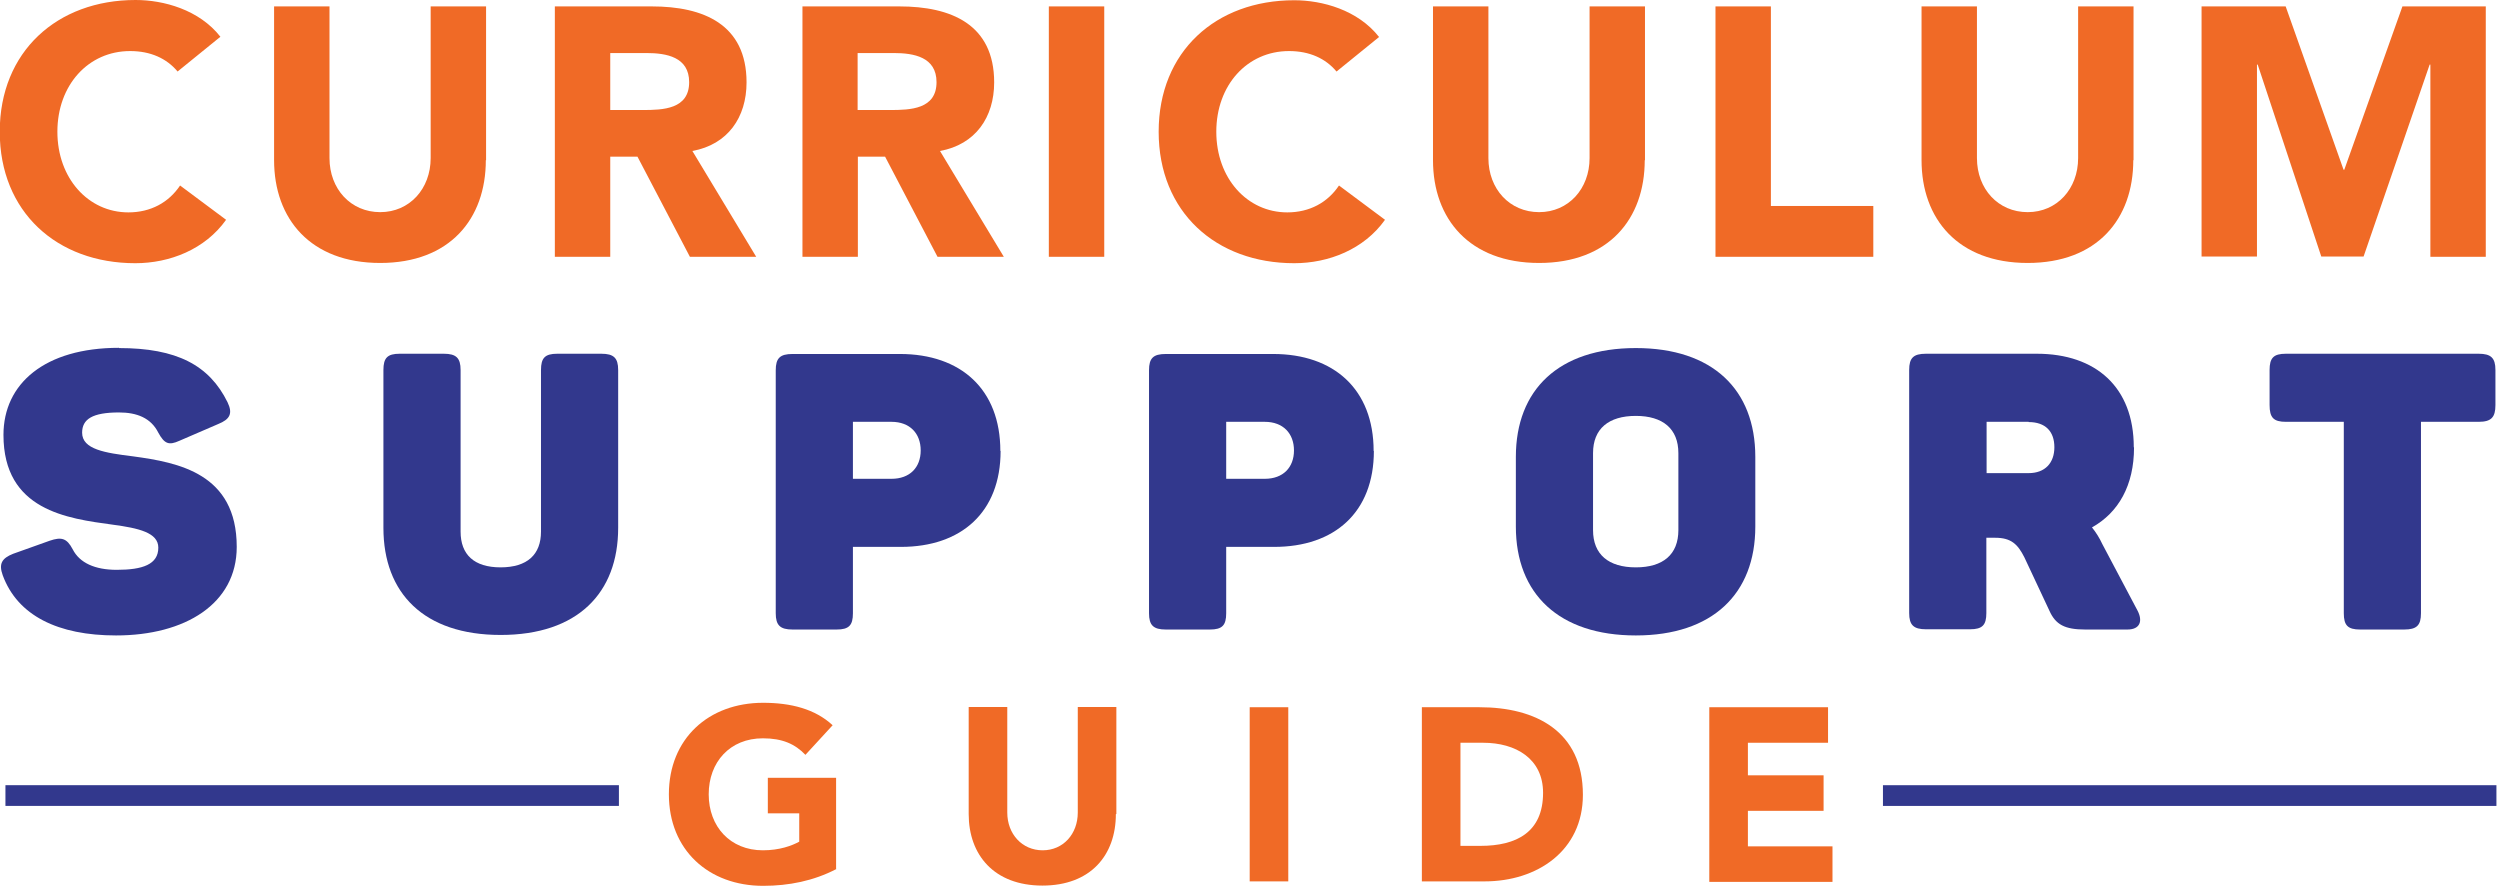
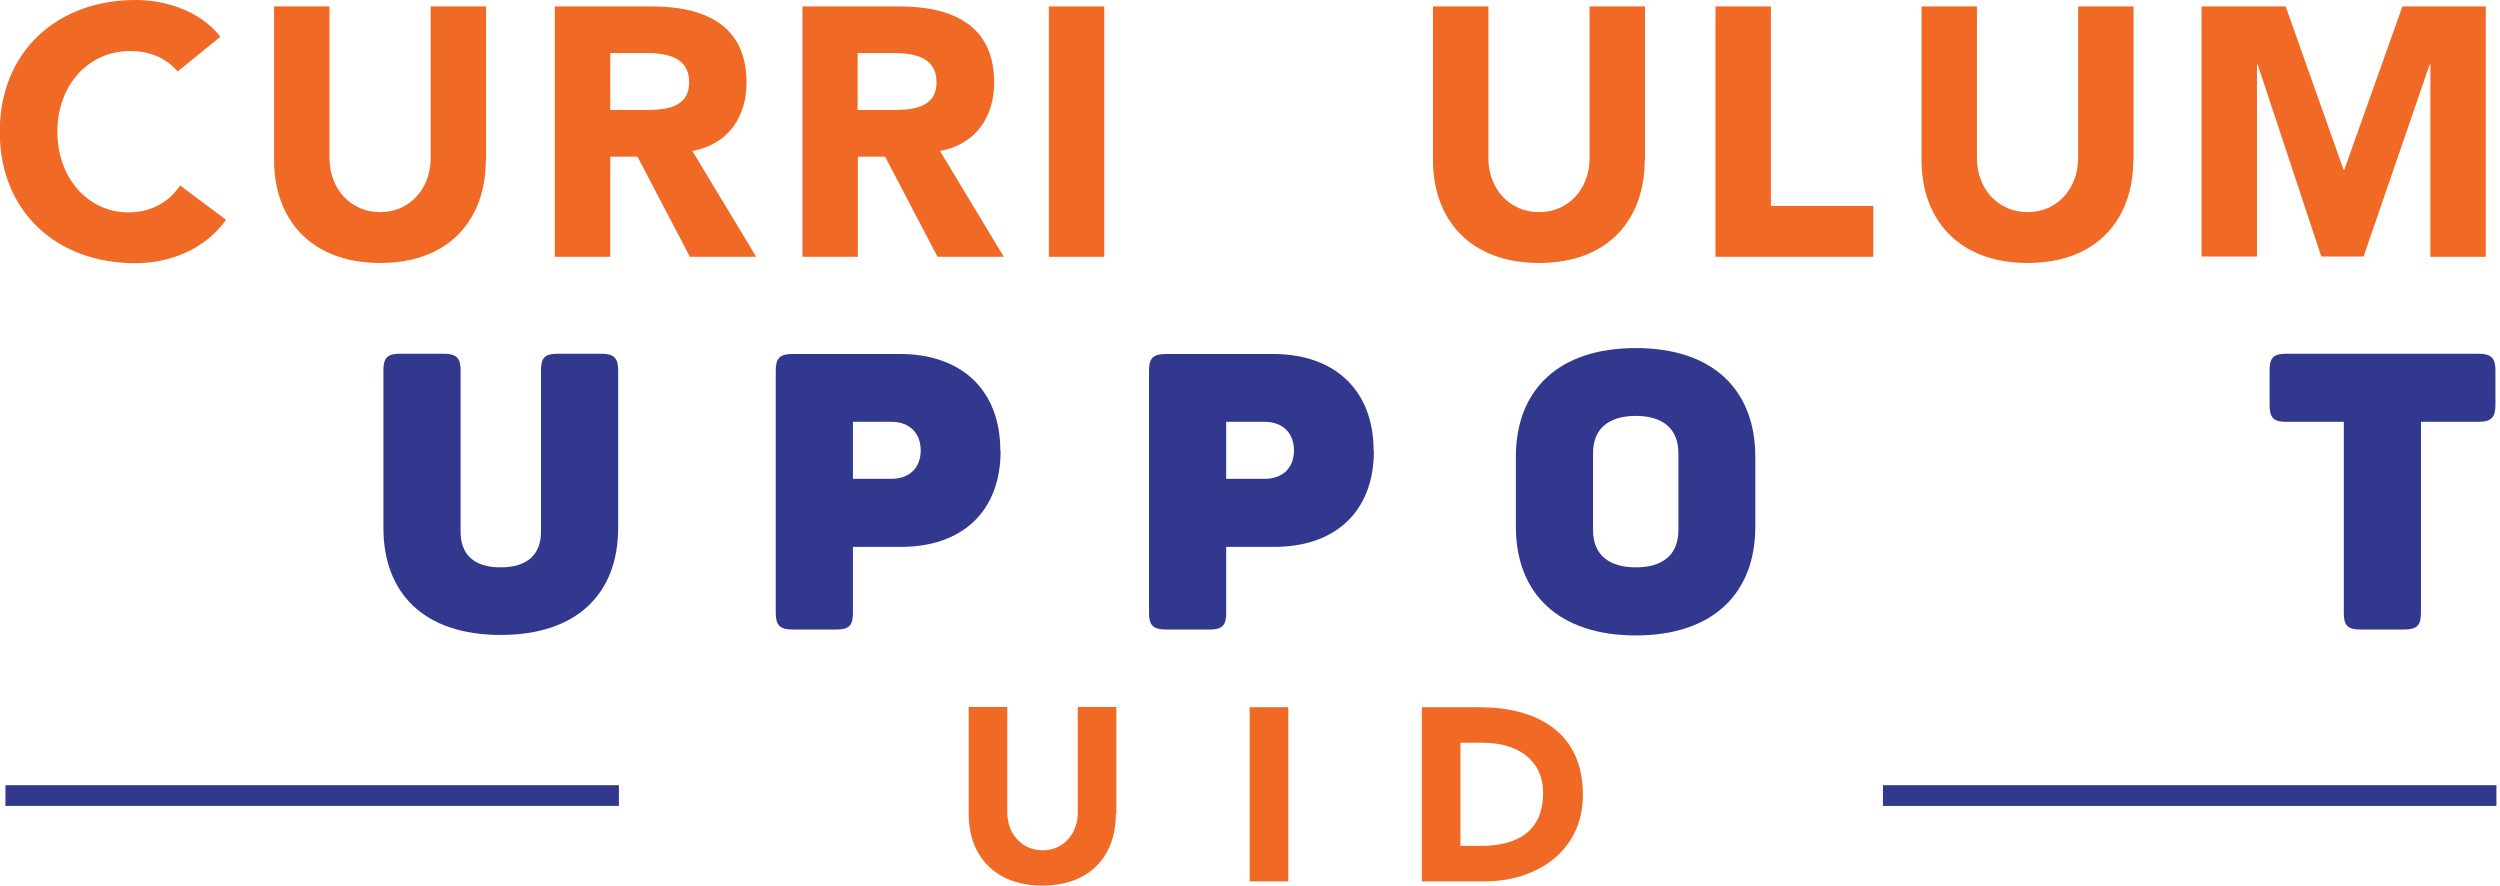
<svg xmlns="http://www.w3.org/2000/svg" width="381" height="135" viewBox="0 0 381 135" fill="none">
  <g clip-path="url(#clip0_502_310)">
-     <path d="M18.133 53.045C26.917 53.045 31.893 55.639 34.683 61.316C35.512 63.045 35.022 63.91 33.25 64.624L27.331 67.18C25.748 67.895 25.07 67.669 24.127 65.94C22.996 63.684 20.847 62.857 18.133 62.857C14.099 62.857 12.516 63.872 12.516 65.94C12.516 68.496 16.022 69.022 20.282 69.549C27.181 70.489 36.078 72.143 36.078 83.346C36.078 92.03 28.199 96.842 17.681 96.842C8.859 96.842 2.677 93.835 0.415 87.669C-0.226 85.902 0.302 85.075 1.998 84.398L7.577 82.406C9.349 81.805 10.179 81.993 11.083 83.722C12.139 85.79 14.476 86.842 17.794 86.842C21.752 86.842 24.127 86.015 24.127 83.459C24.127 81.165 21.111 80.489 17.191 79.962C10.254 79.022 0.528 77.782 0.528 66.278C0.528 58.459 6.823 53.008 18.133 53.008V53.045Z" fill="#32388D" />
    <path d="M76.264 86.466C80.374 86.466 82.447 84.511 82.447 81.015V56.391C82.447 54.549 83.05 53.91 84.935 53.91H91.645C93.53 53.91 94.209 54.549 94.209 56.391V80.451C94.209 90.376 88.026 96.767 76.302 96.767C64.578 96.767 58.433 90.376 58.433 80.451V56.391C58.433 54.549 59.036 53.91 60.921 53.91H67.631C69.516 53.91 70.195 54.549 70.195 56.391V81.015C70.195 84.511 72.231 86.466 76.302 86.466H76.264Z" fill="#32388D" />
    <path d="M152.491 68.722C152.491 78.083 146.497 83.346 137.298 83.346H129.985V93.459C129.985 95.301 129.382 95.94 127.497 95.94H120.786C118.902 95.94 118.223 95.301 118.223 93.459V56.429C118.223 54.587 118.864 53.947 120.786 53.947H137.148C146.422 53.947 152.453 59.323 152.453 68.722H152.491ZM140.314 68.647C140.314 66.053 138.656 64.286 135.866 64.286H129.985V72.97H135.866C138.656 72.97 140.314 71.241 140.314 68.647Z" fill="#32388D" />
    <path d="M209.378 68.722C209.378 78.083 203.384 83.346 194.186 83.346H186.872V93.459C186.872 95.301 186.269 95.94 184.384 95.94H177.674C175.789 95.94 175.11 95.301 175.11 93.459V56.429C175.11 54.587 175.751 53.947 177.674 53.947H194.035C203.271 53.947 209.341 59.323 209.341 68.722H209.378ZM197.202 68.647C197.202 66.053 195.543 64.286 192.753 64.286H186.872V72.97H192.753C195.543 72.97 197.202 71.241 197.202 68.647Z" fill="#32388D" />
    <path d="M249.301 53.045C260.988 53.045 267.509 59.361 267.509 69.624V80.263C267.509 90.489 260.988 96.842 249.301 96.842C237.614 96.842 231.017 90.526 231.017 80.263V69.624C231.017 59.398 237.539 53.045 249.301 53.045ZM249.301 63.383C245.154 63.383 242.779 65.338 242.779 69.06V80.79C242.779 84.511 245.154 86.466 249.301 86.466C253.448 86.466 255.785 84.511 255.785 80.79V69.06C255.785 65.338 253.41 63.383 249.301 63.383Z" fill="#32388D" />
-     <path d="M325.226 68.195C325.226 73.985 322.851 78.12 318.817 80.376C319.42 81.128 319.948 81.955 320.401 82.932L325.754 93.045C326.583 94.624 326.169 95.94 324.208 95.94H317.799C314.67 95.94 313.276 95.188 312.333 93.083L308.526 84.962C307.508 82.932 306.49 81.955 304.077 81.955H302.72V93.421C302.72 95.263 302.117 95.902 300.232 95.902H293.522C291.637 95.902 290.958 95.263 290.958 93.421V56.391C290.958 54.549 291.599 53.91 293.522 53.91H310.41C319.383 53.91 325.188 58.985 325.188 68.158L325.226 68.195ZM309.166 64.286H302.758V72.105H309.166C311.655 72.105 313.087 70.564 313.087 68.158C313.087 65.752 311.73 64.323 309.166 64.323V64.286Z" fill="#32388D" />
    <path d="M380.304 56.391V61.729C380.304 63.609 379.663 64.286 377.74 64.286H368.956V93.459C368.956 95.301 368.316 95.94 366.393 95.94H359.683C357.798 95.94 357.195 95.301 357.195 93.459V64.286H348.373C346.488 64.286 345.885 63.647 345.885 61.729V56.391C345.885 54.549 346.488 53.91 348.373 53.91H377.74C379.625 53.91 380.304 54.549 380.304 56.391Z" fill="#32388D" />
    <path d="M27.068 10.902C25.409 8.91 22.958 7.782 19.829 7.782C13.458 7.782 8.746 12.97 8.746 20.075C8.746 27.18 13.458 32.368 19.566 32.368C22.958 32.368 25.71 30.865 27.445 28.271L34.456 33.496C31.252 38.008 25.861 40.113 20.621 40.113C8.671 40.113 -0.038 32.293 -0.038 20.075C-0.038 7.857 8.708 0 20.659 0C24.919 0 30.347 1.466 33.59 5.601L27.105 10.865L27.068 10.902Z" fill="#F06A26" />
    <path d="M74.04 24.398C74.04 33.383 68.536 40.075 57.943 40.075C47.349 40.075 41.77 33.383 41.77 24.398V0.977H50.215V24.098C50.215 28.797 53.457 32.331 57.943 32.331C62.429 32.331 65.633 28.759 65.633 24.098V0.977H74.078V24.436L74.04 24.398Z" fill="#F06A26" />
    <path d="M84.52 0.977H99.336C107.177 0.977 113.774 3.684 113.774 12.556C113.774 17.895 110.909 22.03 105.518 23.008L115.245 39.135H105.141L97.149 23.872H93.002V39.135H84.558V0.977H84.52ZM92.965 16.767H97.941C101.032 16.767 105.028 16.654 105.028 12.519C105.028 8.684 101.56 8.083 98.507 8.083H93.002V16.767H92.965Z" fill="#F06A26" />
    <path d="M122.257 0.977H137.072C144.913 0.977 151.511 3.684 151.511 12.556C151.511 17.895 148.646 22.03 143.255 23.008L152.981 39.135H142.878L134.886 23.872H130.739V39.135H122.294V0.977H122.257ZM130.663 16.767H135.64C138.731 16.767 142.727 16.654 142.727 12.519C142.727 8.684 139.259 8.083 136.205 8.083H130.701V16.767H130.663Z" fill="#F06A26" />
    <path d="M159.842 0.977H168.287V39.135H159.842V0.977Z" fill="#F06A26" />
-     <path d="M203.686 10.902C202.027 8.91 199.576 7.782 196.447 7.782C190.076 7.782 185.364 12.97 185.364 20.075C185.364 27.18 190.076 32.368 196.184 32.368C199.576 32.368 202.328 30.865 204.063 28.271L211.075 33.496C207.87 38.008 202.479 40.113 197.239 40.113C185.289 40.113 176.58 32.293 176.58 20.075C176.58 7.857 185.289 0.038 197.239 0.038C201.499 0.038 206.928 1.504 210.17 5.639L203.686 10.902Z" fill="#F06A26" />
    <path d="M250.658 24.398C250.658 33.383 245.154 40.075 234.561 40.075C223.968 40.075 218.388 33.383 218.388 24.398V0.977H226.833V24.098C226.833 28.797 230.075 32.331 234.561 32.331C239.047 32.331 242.251 28.759 242.251 24.098V0.977H250.696V24.436L250.658 24.398Z" fill="#F06A26" />
    <path d="M261.44 0.977H269.884V31.391H285.492V39.135H261.44V0.977Z" fill="#F06A26" />
    <path d="M325.113 24.398C325.113 33.383 319.609 40.075 309.016 40.075C298.422 40.075 292.843 33.383 292.843 24.398V0.977H301.287V24.098C301.287 28.797 304.53 32.331 309.016 32.331C313.502 32.331 316.706 28.759 316.706 24.098V0.977H325.151V24.436L325.113 24.398Z" fill="#F06A26" />
    <path d="M335.593 0.977H348.335L357.157 25.865H357.27L366.129 0.977H378.833V39.135H370.389V9.85H370.276L360.21 39.098H353.764L344.075 9.85H343.962V39.098H335.518V0.977H335.593Z" fill="#F06A26" />
-     <path d="M127.459 132.444C123.991 134.248 120.221 135 116.3 135C108.007 135 101.937 129.549 101.937 121.053C101.937 112.556 108.007 107.105 116.3 107.105C120.522 107.105 124.217 108.045 126.894 110.526L122.747 115.038C121.163 113.383 119.241 112.519 116.263 112.519C111.249 112.519 108.007 116.128 108.007 121.053C108.007 125.977 111.286 129.586 116.263 129.586C118.826 129.586 120.711 128.872 121.804 128.271V123.947H117.017V118.534H127.421V132.406L127.459 132.444Z" fill="#F06A26" />
    <path d="M170.058 124.06C170.058 130.338 166.213 134.962 158.862 134.962C151.511 134.962 147.628 130.301 147.628 124.06V107.744H153.509V123.835C153.509 127.105 155.771 129.586 158.9 129.586C162.029 129.586 164.253 127.105 164.253 123.835V107.744H170.134V124.06H170.058Z" fill="#F06A26" />
    <path d="M190.453 107.782H196.334V134.323H190.453V107.782Z" fill="#F06A26" />
    <path d="M216.692 107.782H225.475C234.033 107.782 241.233 111.429 241.233 121.128C241.233 129.699 234.222 134.323 226.267 134.323H216.692V107.782ZM222.573 128.91H225.626C231.093 128.91 235.164 126.842 235.164 120.827C235.164 115.602 230.979 113.196 226.041 113.196H222.573V128.947V128.91Z" fill="#F06A26" />
-     <path d="M260.497 107.782H278.593V113.196H266.379V118.158H277.914V123.571H266.379V128.985H279.271V134.399H260.497V107.857V107.782Z" fill="#F06A26" />
    <path d="M94.322 119.662H0.829V122.82H94.322V119.662Z" fill="#32388D" />
    <path d="M380.455 119.662H286.962V122.82H380.455V119.662Z" fill="#32388D" />
  </g>
  <defs>
    <clipPath id="clip0_502_310">
      <rect width="380.455" height="135" fill="white" />
    </clipPath>
  </defs>
</svg>